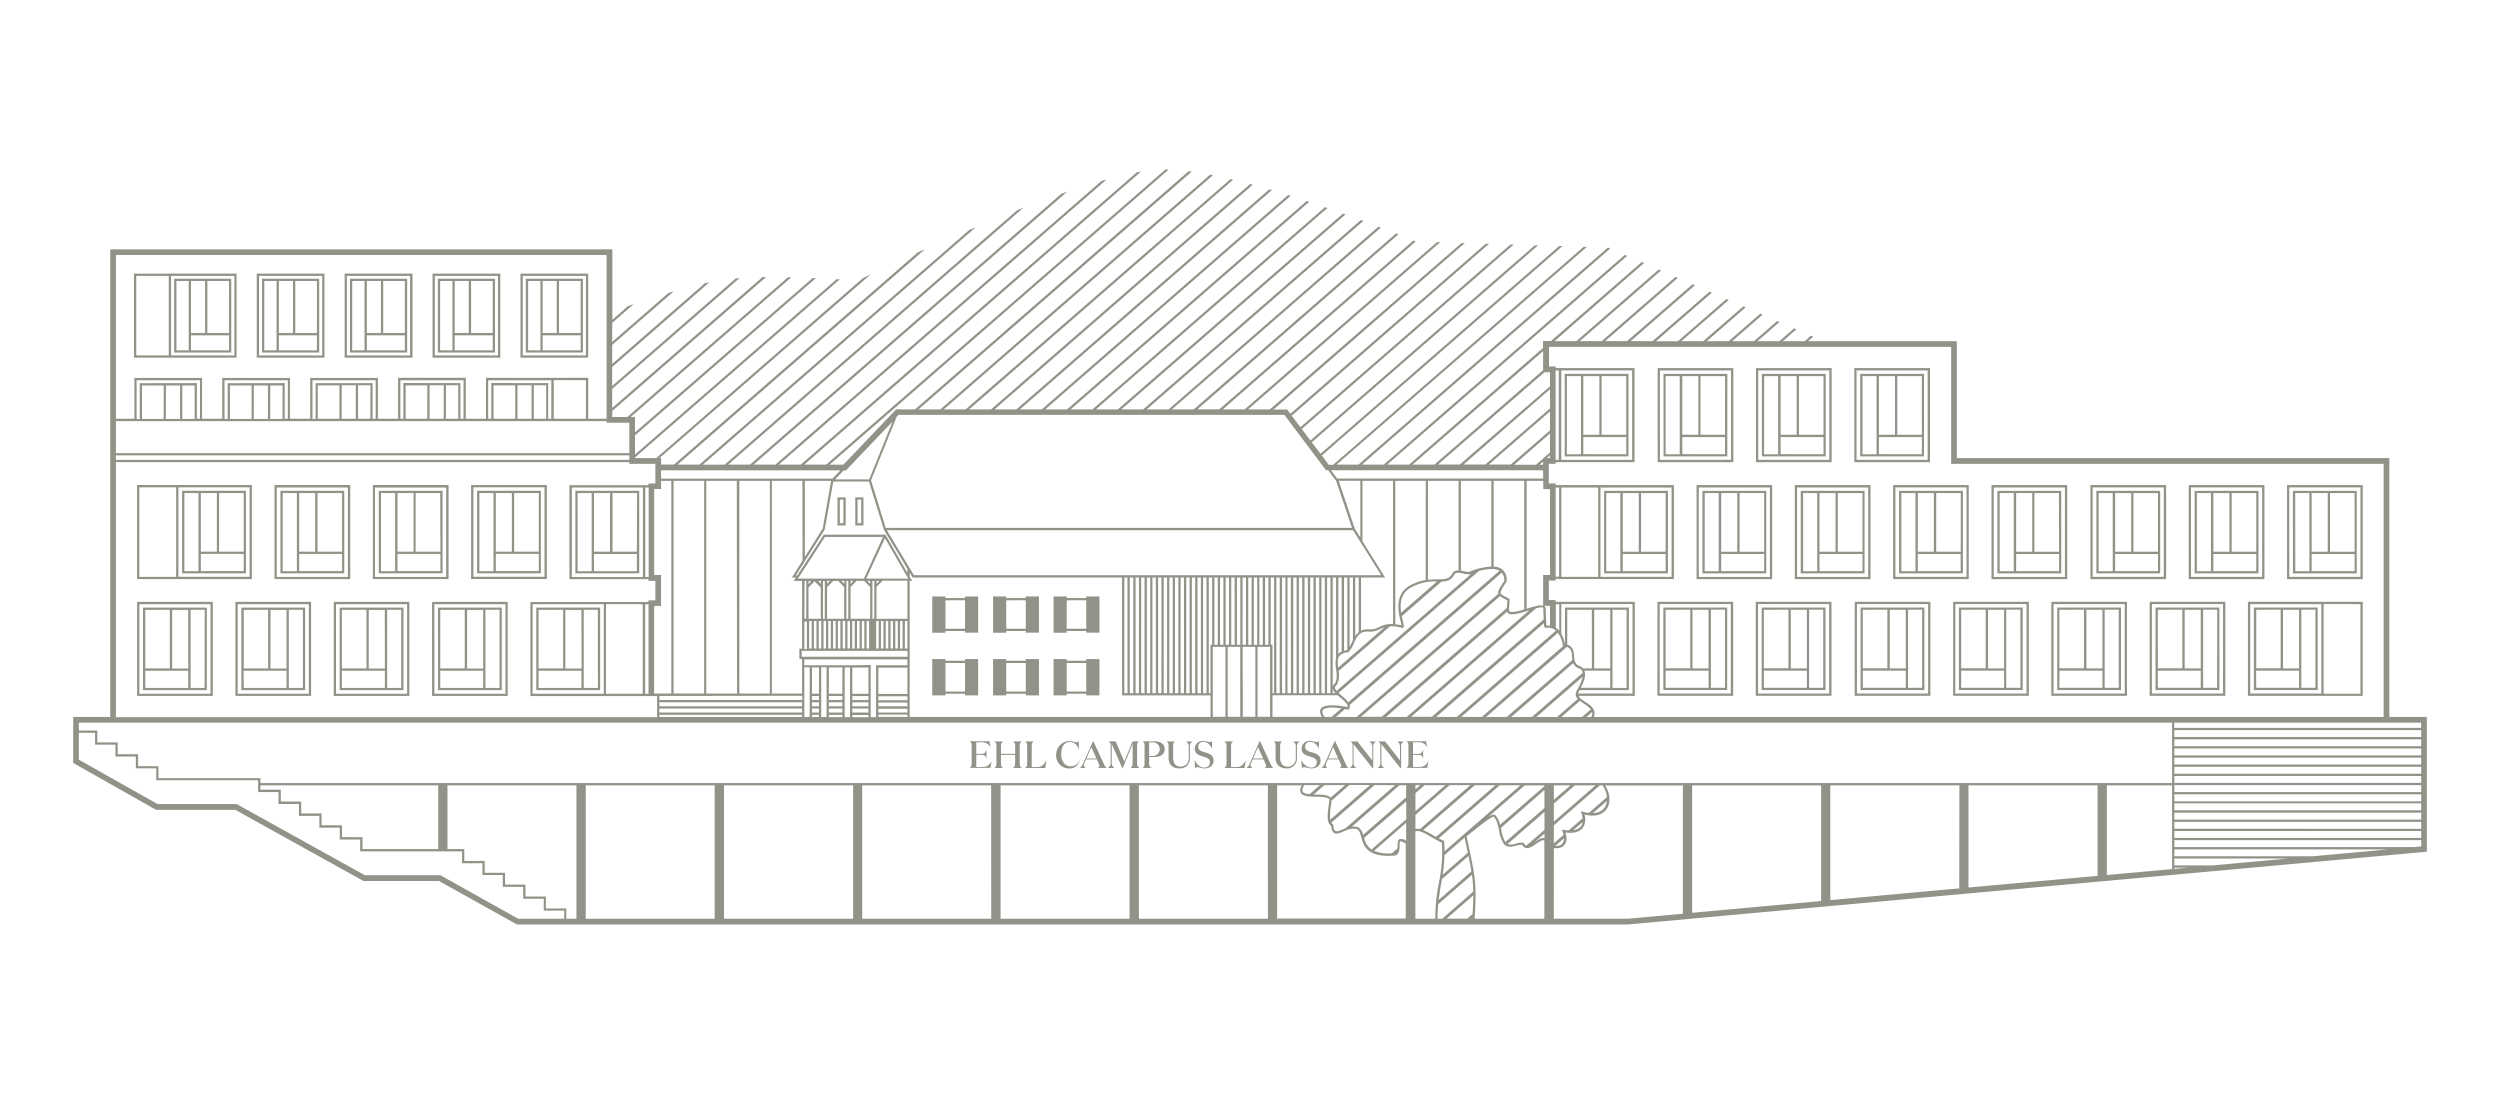
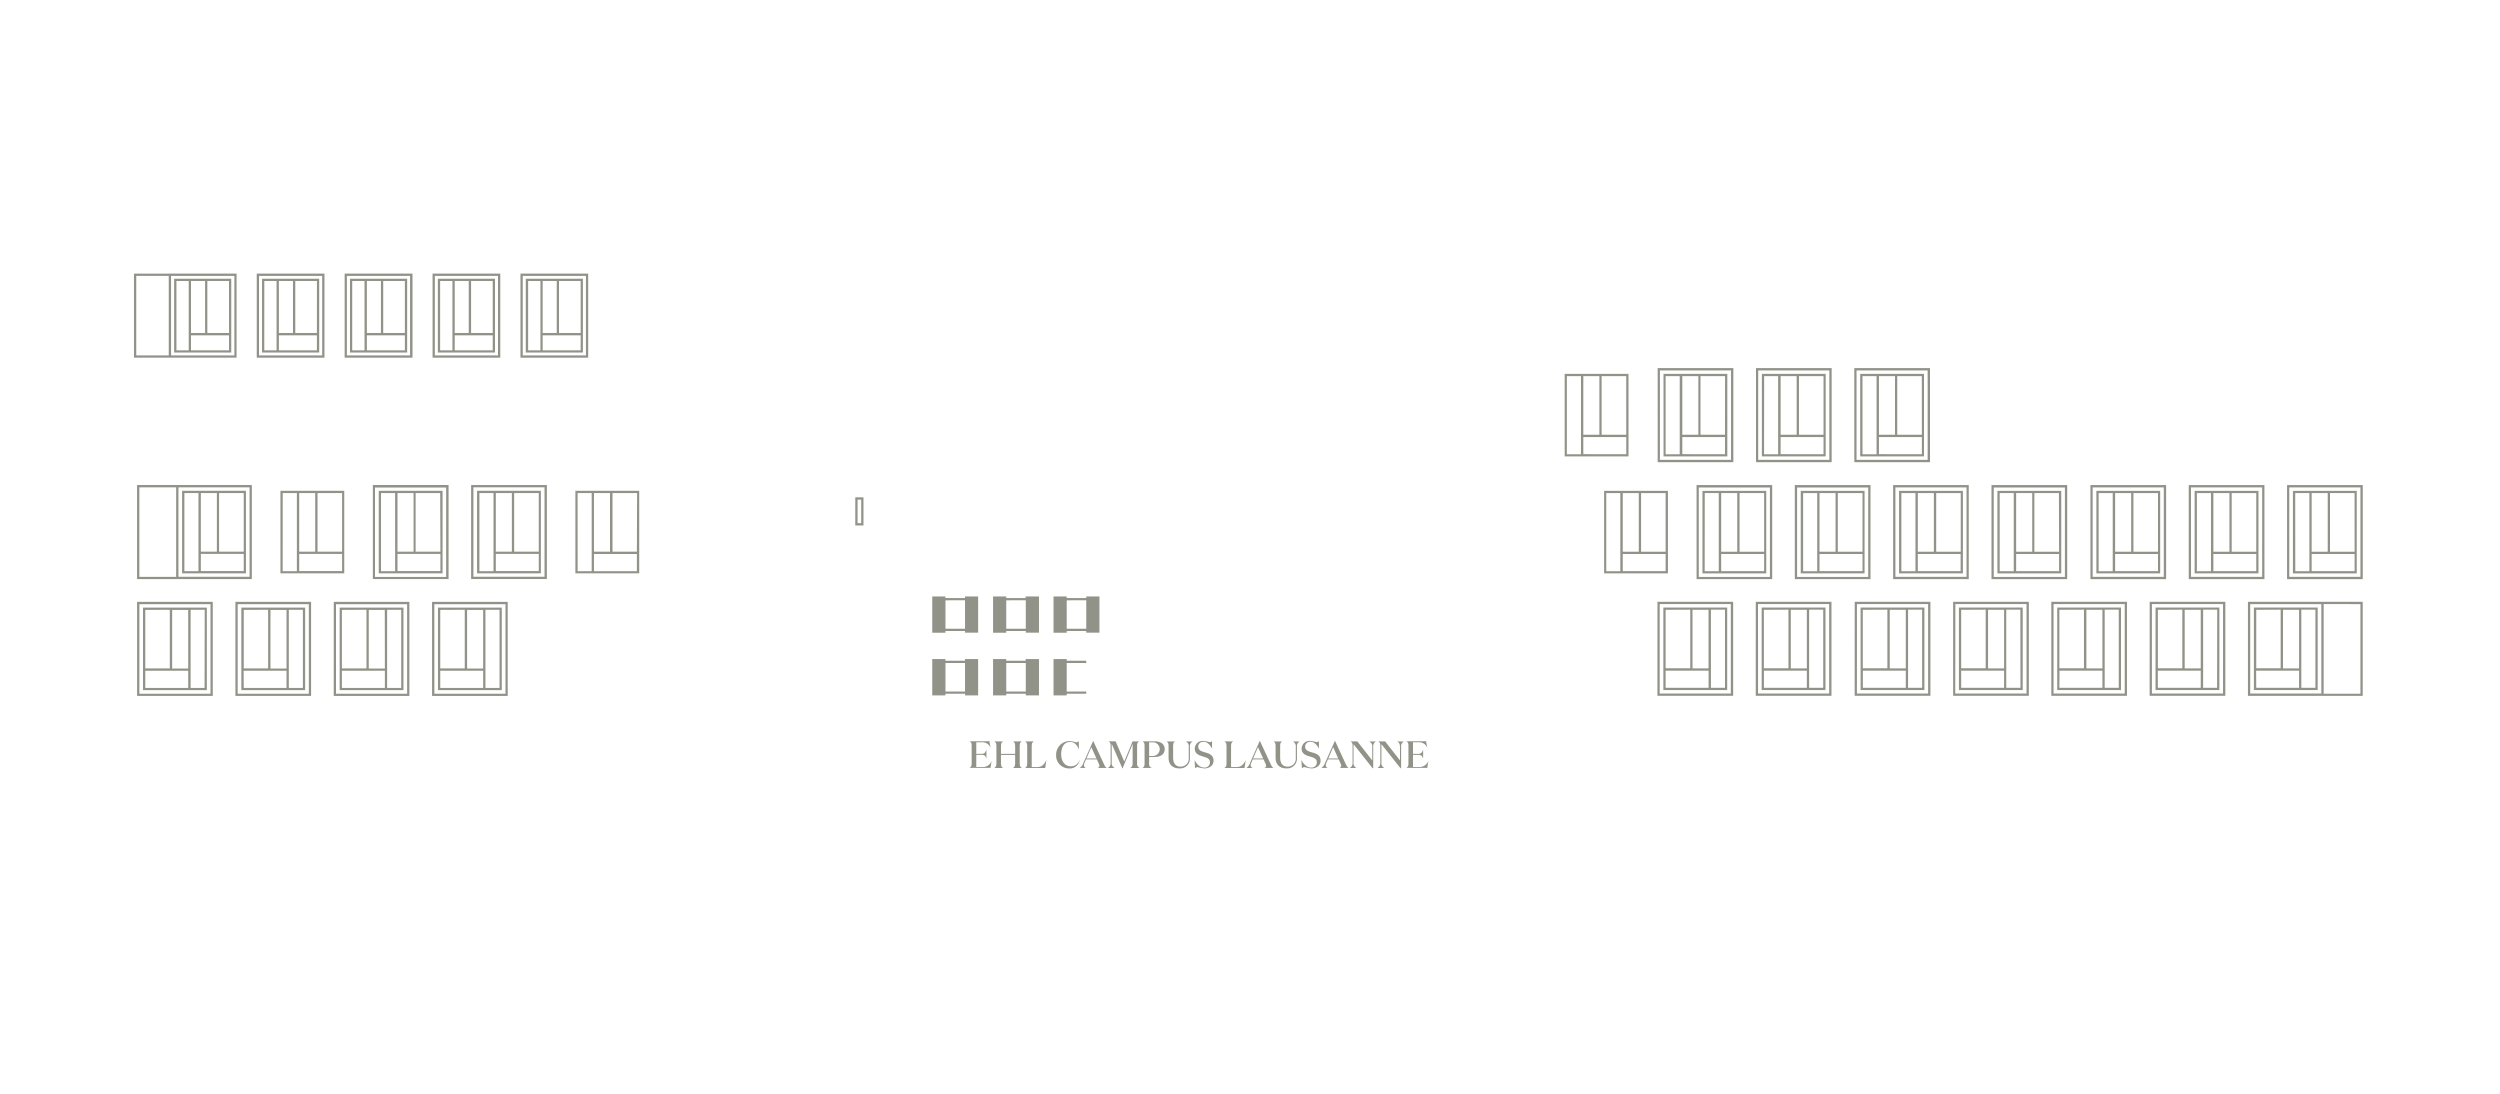
<svg xmlns="http://www.w3.org/2000/svg" width="800" height="350" viewBox="0 0 800 350">
  <defs>
    <style>.a{fill:#919388;}</style>
  </defs>
  <title>picto-ehl-campus-lausanne</title>
  <path class="a" d="M273.69,168.15h2.62v-9h-2.62Zm.73-8.27h1.17v7.54h-1.17Z" />
  <path class="a" d="M302.55,201.93h6.26v.53H313v-11.6h-4.21v.53h-6.26v-.53h-4.21v11.62h4.21Zm6.26-9.85v9.11h-6.26V192.1Z" />
  <path class="a" d="M322,201.93h6.25v.53h4.22v-11.6H328.2v.53H322v-.53h-4.22v11.62H322Zm6.25-9.85v9.11H322V192.1Z" />
  <path class="a" d="M341.35,201.93h6.25v.53h4.22v-11.6H347.6v.53h-6.25v-.53h-4.22v11.62h4.22Zm6.25-9.85v9.11h-6.25V192.1Z" />
  <path class="a" d="M302.55,222h6.26v.53H313V210.91h-4.21v.52h-6.26v-.53h-4.21v11.63h4.21Zm6.26-9.85v9.13h-6.26v-9.12Z" />
  <path class="a" d="M322,222h6.25v.53h4.22V210.91H328.2v.52H322v-.53h-4.22v11.63H322Zm6.25-9.85v9.13H322v-9.12Z" />
-   <path class="a" d="M341.35,222h6.25v.53h4.22V210.91H347.6v.52h-6.25v-.53h-4.22v11.63h4.22Zm6.25-9.85v9.13h-6.25v-9.12Z" />
-   <path class="a" d="M268,168.15h2.62v-9H268Zm.73-8.27h1.16v7.54h-1.16Z" />
+   <path class="a" d="M341.35,222h6.25v.53V210.91H347.6v.52h-6.25v-.53h-4.22v11.63h4.22Zm6.25-9.85v9.13h-6.25v-9.12Z" />
  <path class="a" d="M166.55,114.46h21.67V87.55H166.55Zm.73-26.17H187.5v25.44H167.28Z" />
  <path class="a" d="M168.25,112.82h18.28V89.19H168.25Zm5.4-6.26V89.91h4.51v16.65Zm0,5.54v-4.8h12.16v4.81Zm12.16-5.54h-6.93V89.91h6.93ZM169,89.91h3.94V112.1H169Z" />
  <path class="a" d="M138.42,114.46h21.67V87.55H138.42Zm.73-26.17h20.21v25.44H139.15Z" />
  <path class="a" d="M140.11,112.82H158.4V89.19H140.11Zm5.4-6.26V89.91H150v16.65Zm0,5.54v-4.8h12.16v4.81Zm12.16-5.54h-6.92V89.91h6.92ZM140.84,89.91h3.94V112.1h-3.94Z" />
  <path class="a" d="M110.29,114.46H132V87.55H110.29ZM111,88.29h20.22v25.44H111Z" />
  <path class="a" d="M112,112.82h18.29V89.19H112Zm5.4-6.26V89.91h4.5v16.65Zm0,5.54v-4.8h12.16v4.81Zm12.16-5.54h-6.93V89.91h6.93ZM112.71,89.91h3.94V112.1h-3.94Z" />
  <path class="a" d="M82.16,114.46h21.67V87.55H82.16Zm.73-26.17H103.1v25.44H82.89Z" />
  <path class="a" d="M83.85,112.82h18.29V89.19H83.85Zm5.39-6.26V89.91h4.51v16.65Zm0,5.54v-4.8h12.17v4.81Zm12.17-5.54H94.49V89.91h6.93ZM84.58,89.91H88.5V112.1H84.57Z" />
  <path class="a" d="M54,87.56H42.87v26.89H75.7V87.55H54Zm0,26.17H43.6V88.28H54Zm.74,0V88.29H75v25.44Z" />
  <path class="a" d="M55.72,112.82H74V89.19H55.72Zm5.4-6.26V89.91h4.51v16.65Zm0,5.54v-4.8H73.29v4.81Zm12.17-5.54H66.35V89.91h6.93ZM56.46,89.91h3.93V112.1H56.46Z" />
  <path class="a" d="M184.12,157.05v26.42h20.43V157.05Zm19.68,19.48H196V157.78h7.87Zm-13.73-18.75h5.13v18.75h-5.13Zm-5.24,0h4.51v25h-4.49Zm5.24,25v-5.49H203.8v5.49Z" />
  <path class="a" d="M150.76,185.29H175V155.21H150.76Zm.73-29.35h22.76v28.62H151.49Z" />
  <path class="a" d="M152.66,183.47h20.42V157.05H152.66Zm6-6.94V157.78h5.14v18.75Zm0,6.21v-5.49h13.75v5.49Zm13.75-6.21h-7.88V157.78h7.88Zm-19-18.75h4.51v25h-4.51Z" />
  <path class="a" d="M119.64,185.31h23.9v-30.1H119.31v30.08h.35ZM120,156h22.77v28.62H120Z" />
  <path class="a" d="M121.2,183.47h20.42V157.05H121.2Zm6-6.94V157.78h5.14v18.75Zm0,6.21v-5.49h13.73v5.49Zm13.73-6.21H133V157.78h7.86Zm-19-18.75h4.51v25h-4.51Z" />
-   <path class="a" d="M88.18,185.31h23.89v-30.1H87.84v30.08h.34ZM88.56,156h22.77v28.62H88.56Z" />
  <path class="a" d="M89.74,183.47h20.42V157.05H89.74Zm6-6.94V157.78h5.13v18.75Zm0,6.21v-5.49h13.73v5.49Zm13.73-6.21h-7.86V157.78h7.86Zm-19-18.75H95v25H90.46Z" />
  <path class="a" d="M58.27,183.47H78.7V157.05H58.27Zm6-6.94V157.78h5.13v18.75Zm0,6.21v-5.49H78v5.49ZM78,176.53H70.1V157.78H78ZM59,157.78h4.51v25H59Z" />
  <path class="a" d="M57.1,185.31H80.59v-30.1H43.86v30.1Zm0-29.36H79.86v28.62H57.1Zm-12.51,0H56.37V184.6H44.59Z" />
  <path class="a" d="M637.61,185.33H661.5V155.22H637.28v30.1h.33ZM638,156h22.77v28.62H638Z" />
  <path class="a" d="M639.17,183.48H659.6V157.07H639.17Zm6-6.93V157.79h5.14v18.76Zm0,6.21v-5.48h13.73v5.48Zm13.73-6.21H651V157.79h7.86Zm-19-18.76h4.5v25h-4.5Z" />
  <path class="a" d="M605.8,185.32H630v-30.1H605.8Zm.73-29.35h22.76v28.62H606.53Z" />
  <path class="a" d="M607.7,183.48h20.43V157.07H607.7Zm6-6.93V157.79h5.14v18.76Zm0,6.21v-5.48H627.4v5.48Zm13.74-6.21h-7.86V157.79h7.86Zm-19-18.76h4.51v25h-4.51Z" />
  <path class="a" d="M598.2,185.33h.36V155.22H574.34v30.1H598.2ZM575.07,156h22.76v28.62H575.07Z" />
  <path class="a" d="M576.24,183.48h20.42V157.07H576.24Zm6-6.93V157.79h5.14v18.76Zm0,6.21v-5.48H596v5.48ZM596,176.55H588.1V157.79H596Zm-19-18.76h4.51v25H577Z" />
  <path class="a" d="M566.74,185.33h.36V155.22H542.9v30.1h23.84ZM543.61,156h22.76v28.62H543.61Z" />
  <path class="a" d="M544.78,183.48H565.2V157.07H544.78Zm6-6.93V157.79h5.14v18.76Zm0,6.21v-5.48h13.74v5.48Zm13.74-6.21h-7.86V157.79h7.86Zm-19-18.76H550v25h-4.5Z" />
  <path class="a" d="M533.74,183.48V157.07H513.32v26.41Zm-14.46-6.93V157.79h5.13v18.76Zm0,6.21v-5.48H533v5.48ZM533,176.55h-7.86V157.79H533Zm-19-18.76h4.5v25h-4.5Z" />
  <path class="a" d="M732.19,185.33h23.89V155.22H731.86v30.1h.33Zm.38-29.36h22.77v28.62H732.57Z" />
  <path class="a" d="M733.73,183.48h20.43V157.07H733.73Zm6-6.93V157.79h5.14v18.76Zm0,6.21v-5.48h13.74v5.48Zm13.74-6.21H745.6V157.79h7.86Zm-19-18.76H739v25h-4.51Z" />
  <path class="a" d="M700.73,185.33h23.89V155.22H700.4v30.1h.33Zm.38-29.36h22.78v28.62H701.13Z" />
  <path class="a" d="M702.28,183.48h20.43V157.07H702.28Zm6-6.93V157.79h5.14v18.76Zm0,6.21v-5.48H722v5.48ZM722,176.55h-7.86V157.79H722Zm-19-18.76h4.51v25H703Z" />
  <path class="a" d="M669.27,185.33h23.89V155.22H668.94v30.1h.33Zm.38-29.36h22.76v28.62H669.65Z" />
  <path class="a" d="M670.84,183.48h20.42V157.07H670.84Zm6-6.93V157.79h5.14v18.76Zm0,6.21v-5.48h13.72v5.48Zm13.72-6.21h-7.86V157.79h7.86Zm-19-18.76h4.51v25h-4.51Z" />
  <path class="a" d="M593.7,147.9h23.9V117.79H593.38v30.1h.32Zm.39-29.36h22.76v28.61H594.09Z" />
  <path class="a" d="M595.26,146.05h20.42V119.64H595.26Zm6-6.93V120.37h5.14v18.75Zm0,6.21v-5.46H615v5.48ZM615,139.12h-7.88V120.37h7.86Zm-19-18.75h4.5v25H596Z" />
  <path class="a" d="M562.24,147.9h23.89V117.79H561.92v30.1h.32Zm.39-29.36h22.76v28.61H562.63Z" />
  <path class="a" d="M563.8,146.05h20.42V119.64H563.8Zm6-6.93V120.37h5.13v18.75Zm0,6.21v-5.46h13.73v5.48Zm13.73-6.21h-7.86V120.37h7.86Zm-19-18.75H569v25h-4.5Z" />
  <path class="a" d="M530.78,147.9h23.89V117.79H530.46v30.1h.32Zm.39-29.36h22.76v28.61H531.17Z" />
  <path class="a" d="M532.34,146.05h20.4V119.64H532.32Zm6-6.93V120.37h5.13v18.75Zm0,6.21v-5.46H552v5.48ZM552,139.12h-7.84V120.37h7.86Zm-19-18.75h4.51v25h-4.51Z" />
  <path class="a" d="M521.12,146.05V119.64H500.7v26.41Zm-14.46-6.93V120.37h5.14v18.75Zm0,6.21v-5.46H520.4v5.48Zm13.74-6.21h-7.88V120.37h7.87Zm-19-18.75h4.51v25h-4.51Z" />
  <path class="a" d="M593.49,222.66h24.24V192.57H593.51Zm.73-29.35H617v28.63H594.22Z" />
  <path class="a" d="M595.39,220.83h20.42V194.41H595.39Zm.73-6.21h13.73v5.48H596.12Zm13.73-.73h-5.13V195.14h5.13Zm5.23,6.21h-4.5v-25h4.5Zm-11.12-25v18.75H596.1V195.14Z" />
  <path class="a" d="M625,222.66h24.23V192.57H625Zm.72-29.35h22.77v28.63H625.68Z" />
  <path class="a" d="M626.85,220.83h20.42V194.41H626.85Zm.73-6.21h13.73v5.48H627.58Zm13.73-.73h-5.13V195.14h5.13Zm5.24,6.21H642v-25h4.51Zm-11.13-25v18.75h-7.84V195.14Z" />
  <path class="a" d="M656.42,222.66h24.21V192.57H656.42Zm.72-29.35h22.77v28.63H657.14Z" />
  <path class="a" d="M658.31,220.83h20.42V194.41H658.31Zm.73-6.21h13.73v5.48H659Zm13.73-.73h-5.13V195.14h5.13ZM678,220.1H673.5v-25H678Zm-11.13-25v18.75H659V195.14Z" />
  <path class="a" d="M687.88,222.66h24.23V192.57H687.9Zm.73-29.35h22.76v28.63H688.61Z" />
  <path class="a" d="M689.77,220.83H710.2V194.41H689.78Zm.73-6.21h13.74v5.48H690.52Zm13.74-.73H699.1V195.14h5.14Zm5.23,6.21H705v-25h4.51Zm-11.13-25v18.75h-7.82V195.14Z" />
  <path class="a" d="M721.24,220.83h20.42V194.41H721.24Zm.72-6.21H735.7v5.48H722Zm13.74-.73h-5.14V195.14h5.14Zm5.23,6.21h-4.51v-25h4.51Zm-11.12-25v18.75H722V195.14Z" />
  <path class="a" d="M742.83,192.57H719.34v30.1h36.73v-30.1Zm-22.76.75h22.76v28.62H720.07Zm35.27,0V222H743.57V193.29Z" />
  <path class="a" d="M530.37,222.66h24.24V192.57H530.39Zm.73-29.35h22.76v28.63H531.1Z" />
  <path class="a" d="M532.27,220.83H552.7V194.41H532.27Zm.73-6.21h13.75v5.48H533Zm13.73-.73H541.6V195.14h5.13ZM552,220.1h-4.5v-25H552Zm-11.12-25v18.75H533V195.14Z" />
  <path class="a" d="M561.84,222.66h24.23V192.57H561.85Zm.72-29.35h22.77v28.63H562.58Z" />
  <path class="a" d="M563.73,220.83h20.42V194.41H563.73Zm.73-6.21h13.73v5.48H564.46Zm13.73-.73h-5.13V195.14h5.13Zm5.24,6.21h-4.51v-25h4.51Zm-11.13-25v18.75h-7.86V195.14Z" />
  <path class="a" d="M43.87,222.69H68.09v-30.1H43.87Zm.73-29.35H67.36V222H44.6Z" />
  <path class="a" d="M45.76,220.85H66.19V194.44H45.76Zm.73-6.21H60.23v5.49H46.49Zm13.74-.72H55.09V195.17h5.14Zm5.23,6.21H61v-25h4.51Zm-11.12-25v18.75H46.49V195.17Z" />
  <path class="a" d="M75.33,222.69H99.55v-30.1H75.33Zm.73-29.35H98.82V222H76.06Z" />
  <path class="a" d="M77.23,220.85H97.65V194.44H77.23Zm.73-6.21H91.69v5.49H78Zm13.73-.72H86.55V195.17h5.14Zm5.23,6.21h-4.5v-25h4.5Zm-11.12-25v18.75H78V195.17Z" />
  <path class="a" d="M106.79,222.69H131v-30.1H106.81Zm.73-29.35h22.76V222H107.52Z" />
  <path class="a" d="M108.69,220.85h20.42V194.44H108.69Zm.72-6.21h13.75v5.49H109.41Zm13.75-.72H118V195.17h5.13Zm5.23,6.21h-4.51v-25h4.51Zm-11.12-25v18.75h-7.86V195.17Z" />
  <path class="a" d="M138.26,222.69h24.21v-30.1H138.26Zm.72-29.35h22.77V222H139Z" />
  <path class="a" d="M140.15,220.85h20.42V194.44H140.15Zm.73-6.21h13.73v5.49H140.88Zm13.73-.72h-5.14V195.17h5.14Zm5.24,6.21h-4.51v-25h4.51Zm-11.13-25v18.75h-7.84V195.17Z" />
-   <path class="a" d="M192.05,220.85V194.44H171.61v26.41Zm-19.68-6.21h13.69v5.49H172.32Zm13.73-.72h-5.18V195.17h5.14Zm5.23,6.21H186.8v-25h4.51Zm-11.12-25v18.75h-7.87V195.17Z" />
  <path class="a" d="M317.34,243.45h0a3,3,0,0,1-2.85,2h-2.08v-3.89h1.54c1,0,1.32.1,1.71,1.22h0v-2.91h0c-.4,1.14-.73,1.37-1.71,1.37h-1.54v-3.71h1.84a2.81,2.81,0,0,1,2.75,1.78h0l-.43-2.2a1.39,1.39,0,0,1-.67.1h-5.67v0c.58.28.7.71.7,1.52v5.47c0,.81-.12,1.24-.7,1.52v0h6.72Z" />
  <path class="a" d="M321,245.75c-.57-.28-.69-.71-.69-1.52v-2.66h4.53v2.66c0,.81-.13,1.24-.7,1.52v0H327v0c-.57-.28-.69-.71-.69-1.52v-5.47c0-.81.12-1.24.69-1.52v0h-2.85v0c.57.28.7.71.7,1.52v2.47h-4.53v-2.47c0-.81.12-1.24.69-1.52v0h-2.85v0c.57.28.69.71.69,1.52v5.47c0,.81-.12,1.24-.69,1.52v0H321Z" />
  <path class="a" d="M334.83,243.28h0c-.72,1.38-1.43,2.18-2.88,2.18h-1.8v-6.7c0-.81.12-1.24.7-1.52v0H328v0c.57.28.7.71.7,1.52v5.47c0,.81-.13,1.24-.7,1.52v0h6.46Z" />
  <path class="a" d="M342.09,245.9a3.2,3.2,0,0,0,3.39-2.57l-.06,0a2.8,2.8,0,0,1-2.84,1.87c-1.65,0-3-1.4-3-3.79s1-4,2.87-4c1.3,0,2.3,1,2.83,2.47h0l-.09-2.75a1.06,1.06,0,0,1-.8.43,10.27,10.27,0,0,0-2-.43,4.36,4.36,0,0,0-4.43,4.29v.15A4.11,4.11,0,0,0,342.09,245.9Z" />
  <path class="a" d="M347.48,245.75a1,1,0,0,1-.62-.86,2,2,0,0,1,.2-.79l.46-1.09H351l.6,1.35a1.65,1.65,0,0,1,.2.72c0,.29-.2.5-.55.66v0h2.95v0c-.46-.26-.62-.56-1-1.35l-3.38-7.31h0l-3.15,7.08a3.13,3.13,0,0,1-1.14,1.58v0h2Zm1.74-6.65,1.64,3.6h-3.19Z" />
  <path class="a" d="M356.69,245.75a1.7,1.7,0,0,1-.94-1.79v-5.91l3.42,7.86h.05l3.22-7.86v6.16c0,.81-.2,1.26-.78,1.54v0h3v0a1.46,1.46,0,0,1-.79-1.54v-5.45c0-.81.12-1.24.69-1.52v0h-2.14l-2.66,6.45L357,237.22h-2.29v0c.57.28.69.71.69,1.52V244a1.71,1.71,0,0,1-.91,1.75v0h2.21Z" />
  <path class="a" d="M368.72,245.75a1.25,1.25,0,0,1-1-1.44v-2.08h1.75c1.9,0,3.23-.86,3.23-2.51s-1.33-2.5-3.25-2.5h-3.89v0c.57.28.7.71.7,1.52v5.47c0,.81-.13,1.24-.7,1.52v0h3.15Zm-1-8.21h1.35a2.19,2.19,0,0,1,0,4.37h-1.35Z" />
  <path class="a" d="M373.94,238.76v3.7c0,2.26,1.33,3.43,3.54,3.43a3.13,3.13,0,0,0,3.29-3.43V239a1.69,1.69,0,0,1,.9-1.74v0h-2.21v0a1.7,1.7,0,0,1,.94,1.78v3.4a2.57,2.57,0,0,1-2.64,2.88c-1.61,0-2.36-1.09-2.36-2.93v-3.62c0-.8.11-1.23.69-1.51v0h-2.85v0C373.82,237.52,373.94,238,373.94,238.76Z" />
  <path class="a" d="M383.19,245.47a16,16,0,0,0,2.14.43c1.56,0,3-.8,3-2.5,0-1.93-1.58-2.31-2.95-2.71-1-.3-1.94-.65-1.94-1.71a1.54,1.54,0,0,1,1.47-1.61h.18c1.28,0,2.14,1,2.76,2.21h0l0-2.48a1,1,0,0,1-.72.4,13.07,13.07,0,0,0-2-.4,2.53,2.53,0,0,0-2.8,2.43c0,1.69,1.29,2.14,2.53,2.52s2.33.66,2.33,1.86a1.68,1.68,0,0,1-1.85,1.71c-1.22,0-2.36-.92-3.08-2.47h0l.16,2.74A1.13,1.13,0,0,1,383.19,245.47Z" />
  <path class="a" d="M398.62,243.28h0c-.72,1.38-1.43,2.18-2.88,2.18h-1.8v-6.7c0-.81.13-1.24.7-1.52v0h-2.86v0c.57.28.7.71.7,1.52v5.47c0,.81-.13,1.24-.7,1.52v0h6.46Z" />
  <path class="a" d="M400.82,245.75a1,1,0,0,1-.61-.86,2,2,0,0,1,.2-.79l.46-1.09h3.48l.61,1.35a1.8,1.8,0,0,1,.2.72c0,.29-.2.5-.55.66v0h2.94v0c-.46-.26-.62-.56-1-1.35l-3.38-7.31h-.05L400,244.17a3.08,3.08,0,0,1-1.14,1.58v0h2Zm1.74-6.65,1.64,3.6H401Z" />
  <path class="a" d="M408.19,238.76v3.7c0,2.26,1.33,3.43,3.54,3.43a3.13,3.13,0,0,0,3.29-3.43V239a1.7,1.7,0,0,1,.89-1.74v0h-2.2v0a1.7,1.7,0,0,1,.94,1.78v3.4a2.57,2.57,0,0,1-2.64,2.88c-1.61,0-2.36-1.09-2.36-2.93v-3.62c0-.8.12-1.23.69-1.51v0h-2.85v0C408.07,237.52,408.19,238,408.19,238.76Z" />
  <path class="a" d="M417.44,245.47a16.38,16.38,0,0,0,2.14.43c1.56,0,3-.8,3-2.5,0-1.93-1.59-2.31-3-2.71-1-.3-1.94-.65-1.94-1.71a1.54,1.54,0,0,1,1.47-1.61h.18c1.31,0,2.14,1,2.76,2.21h0l0-2.48a1,1,0,0,1-.73.4,13.07,13.07,0,0,0-2-.4,2.53,2.53,0,0,0-2.8,2.43c0,1.69,1.29,2.14,2.53,2.52s2.33.66,2.33,1.86a1.67,1.67,0,0,1-1.85,1.71c-1.22,0-2.36-.92-3.08-2.47h0l.16,2.74A1.09,1.09,0,0,1,417.44,245.47Z" />
  <path class="a" d="M424.86,245.75a.93.93,0,0,1-.61-.86,2,2,0,0,1,.2-.79l.46-1.09h3.48l.61,1.35a1.79,1.79,0,0,1,.19.72c0,.29-.19.5-.55.66v0h2.95v0c-.46-.26-.63-.56-1-1.35l-3.38-7.31h-.05L424,244.16a3.13,3.13,0,0,1-1.15,1.58v0h2Zm1.75-6.65,1.62,3.61h-3.18Z" />
  <path class="a" d="M434.07,245.75a1.71,1.71,0,0,1-.94-1.79v-5.82l6.12,7.71h.18V239a1.71,1.71,0,0,1,.91-1.74v0h-2.22v0a1.68,1.68,0,0,1,1,1.78v4.29l-4.78-6.09h-2.22v0c.58.28.7.71.7,1.52V244a1.72,1.72,0,0,1-.91,1.75v0h2.2Z" />
  <path class="a" d="M443,245.75a1.71,1.71,0,0,1-.94-1.79v-5.82l6.12,7.71h.18V239a1.71,1.71,0,0,1,.91-1.74v0h-2.22v0c.64.26.95.83.95,1.78v4.29l-4.77-6.09H441v0c.57.28.7.71.7,1.52V244a1.73,1.73,0,0,1-.92,1.75v0H443Z" />
  <path class="a" d="M457.08,243.45h0a3,3,0,0,1-2.85,2h-2.07v-3.89h1.53c1,0,1.32.1,1.71,1.22h0v-2.91h0c-.42,1.14-.73,1.37-1.71,1.37h-1.53v-3.71H454a2.8,2.8,0,0,1,2.74,1.78h0l-.43-2.2a1.39,1.39,0,0,1-.67.1H450v0c.58.28.7.71.7,1.52v5.47c0,.81-.12,1.24-.7,1.52v0h6.73Z" />
-   <path class="a" d="M764.58,229.42V146.59H626.18V109.18h-47.6l1.65-1.44-.74-.32-2,1.76h-7l4.35-3.79-.73-.32-4.73,4.11h-7l7.06-6.14-.74-.32-7.42,6.46h-7l9.76-8.49-.73-.32-10.14,8.81h-7l12.46-10.84-.73-.33L545,109.18h-7L553.18,96l-.74-.31-15.53,13.51h-7l17.88-15.54-.74-.33L528.8,109.17h-7l20.58-17.9-.74-.32-21,18.22h-7l23.28-20.25-.74-.32-23.65,20.56h-7l26-22.6-.74-.32-26.35,22.92h-7l28.67-25-.74-.32-29.05,25.28h-2.57v2.23L450.9,148.68h-7l76.79-66.8-.74-.32-77.16,67.12h-7l79.49-69.16-.73-.32-79.86,69.48h-7L507.82,79l-1.07,0-80.14,69.73h-1.43L423,145.74l77-67-1.06,0-76.39,66.47-2.77-3.69,72.41-63-1.07,0-71.78,62.44-2.77-3.68,67.8-59-1.07,0-67.18,58.43-2.77-3.69L476.52,78l-1.07,0-62.54,54.42-1-1.37h-4.41l61.24-53.26-1.07,0L406.38,131h-7l61.51-53.51-1.07,0L398.28,131h-7l61.79-53.76h-.18l-.62-.26-62.1,54h-7l64.34-56-.76-.3L382,131h-7l66.85-58.16-.77-.29L373.94,131h-7l69.32-60.3-.78-.29L365.82,131h-7l71.73-62.39-.79-.28L357.7,131h-7l74.08-64.43-.79-.27L349.59,131h-7l76.35-66.42-.8-.26L341.48,131h-7L413,62.65l-.81-.25L333.37,131h-7L407,60.83l-.83-.25L325.25,131h-7l82.64-71.89-.85-.22L317.14,131h-7l84.47-73.49-.85-.2L309,131h-7l86.13-74.92-.91-.18L300.92,131h-7l87.44-76.07-1-.14L292.8,131h-6.05l-16.88,17.7h-4.41L374,54.25c-.36,0-.72,0-1.07,0L264.36,148.68h-7L365.11,54.92l-1.37.24L256.23,148.68h-7L354.14,57.41l-1.64.47-104.38,90.8h-7L341.49,61.36l-1.84.64L240,148.68h-7l94.47-82.19-2,.78L231.9,148.69h-7l87.39-76-2.14.91L223.8,148.68h-7L296,79.75l-2.3,1-78,67.89h-4.14v-2.09h-.48l67.55-58.76L276.13,89,210,146.59H203.2v-.21l65.55-57-1-.06L203.2,145.44v-6.12L261.08,89l-1.06,0L203.2,138.36v-4.92h-1.38l51.41-44.71h-1.09l-51.42,44.71H195.9v-1.92l49.23-42.85-1.13,0-48.1,41.88v-6.1l40.72-35.43-1.2.09L195.9,123.52v-6.09L227,90.34l-1.47.31L195.9,116.46v-6.1l19.68-17.1-1.67.49-18,15.65v-6.09l6.89-6-1.84.63-5,4.41V79.78H35.28V229.42H23.42v14.73l26.52,15H75.3l41,22.76h24.18l24.71,13.8.21.11H521l254.75-23.19.83-.08V229.42ZM168.15,286.87v-3.79h-6.52v-3.79H155.1v-3.8h-6.53V271.7h-5.38V251.3h41.27V294h-3.25v-3.3h-6.53v-3.8Zm-58.71-19v-3.78h-6.53v-3.79H96.38v-3.8H89.86v-3.81H83.33V251.3h56.91v20.4H116v-3.79ZM44.2,245.15v-3.8H37.67v-3.78H31.14v-3.8H25.23v-2.51H695.06v19.32H83.33V249H50.72v-3.8ZM157.94,134V123.32h6.93V134Zm7.65-10.72h4.51V134h-4.51Zm5.24,0h3.94V134h-3.94Zm-13.62-.72V134h-1V121.69h20.21V134h-1V122.59Zm20-.92H187.5V134H177.19Zm0-.73H155.52V134h-6.46v-13.1H127.39V134h-6.46V120.94H99.26V134H92.78V120.94H71.12V134H64.66V120.94H43V134H37.1V81.59h157V134h-5.87v-13.1ZM129.81,134V123.32h6.92V134Zm7.65-10.72H142V134h-4.53Zm5.24,0h3.94V134H142.7Zm-13.63-.72V134h-.95V121.69h20.21V134h-1V122.59ZM101.69,134V123.33h6.92V134Zm7.66-10.71h4.5V134h-4.52Zm5.23,0h3.94V134h-3.94ZM101,122.61v11.44h-1V121.69h20.22V134h-1V122.59ZM73.58,134.05V123.34h6.93v10.71Zm7.66-10.71h4.5v10.71H81.2Zm5.24,0h3.93v10.71H86.48Zm-13.63-.72v11.44h-1V121.69H92.11V134h-1V122.59ZM49.73,134.06H45.45V123.35h6.93v10.71Zm3.38-10.71h4.51v10.71H53.07Zm5.23,0h3.94v10.71H58.34Zm-13.62-.73v11.45h-1V121.69H64V134H63V122.59Zm449.49-3.49H496v4.51l-28.86,25h-7ZM228.69,251.3V294H187.43V251.3Zm279.72,8.83a10.78,10.78,0,0,1-1.88-.37l-.67-.19.22.66a7.63,7.63,0,0,1,.34,1.63L502,265.72a13.68,13.68,0,0,1-1.57-.15l-.63-.1.23.59a7.21,7.21,0,0,1,.31,1.1l-3.12,2.72v-5.75l14.74-12.82h.86a8.29,8.29,0,0,1,1.41,3.78Zm5.75-3.79a4.59,4.59,0,0,1-.72,2.15,4.5,4.5,0,0,1-3.68,1.68Zm-7.77,6.76a2.87,2.87,0,0,1-.6,1.45,3.65,3.65,0,0,1-2.33,1.1Zm-7.16,7.39a3.18,3.18,0,0,1-1.53.17l2.75-2.39a2.2,2.2,0,0,1-1.22,2.22Zm-51.87-1.26a4.32,4.32,0,0,0-.13,1.29c0,.38,0,.73-.06,1l-1.78,1.55a13,13,0,0,1-5.72-.78l10.29-9v5.77h0a2.59,2.59,0,0,0-2-.55A.93.93,0,0,0,447.36,269.23Zm-10.86-1.09L450,256.42v5.76l-11.12,9.67a6.08,6.08,0,0,1-2.34-3.71Zm16.42-2.05h0c1-.62,3.09.6,5.14,1.77a30.33,30.33,0,0,0,3.33,1.77,47.73,47.73,0,0,1-1,13.16A61.83,61.83,0,0,0,459.28,294h-6.36Zm9.3,7.55,6.46-5.62c.3,1.51.59,2.87.85,4.08.06.28.12.53.17.8l-8.05,7a46.83,46.83,0,0,0,.57-6.26Zm-1.08,9.26c.1-.53.18-1.06.27-1.58l8.5-7.4c.39,1.9.71,3.48.95,4.94L460.36,288c.22-1.79.5-3.46.78-5.1Zm-.92,6.43,10.8-9.4a40.38,40.38,0,0,1,.43,5.39L461.5,294H460a45.26,45.26,0,0,1,.24-4.65Zm11,3.15-1.71,1.5h-6.63l8.56-7.45c0,1.67-.07,3.58-.22,5.94Zm-.08,1.29V294h-.23Zm-.91-21.8c-.28-1.29-.58-2.72-.91-4.35l.6-.48c2.14-1.74,7.05-5.77,8-5.77H478c.95.86,1.33,2.67,1.72,4.41a10.89,10.89,0,0,0,1.41,4.12c1,1.49,2.77,1.05,4.19.69a7.18,7.18,0,0,1,1.79-.27,1.8,1.8,0,0,0,1.09,1c1.07.33,2.31-.54,3.51-1.37.83-.56,1.76-1.21,2.21-1.08.07,0,.17.07.27.27l0,0V294H471.88c.69-10.87.21-13.19-1.64-22Zm24-3.67c-.05,0-.07-.1-.13-.11-.78-.22-1.71.43-2.8,1.19l-.43.28,3.35-2.91Zm-5.85,2.32a1.25,1.25,0,0,1-.69-.77l-.07-.17-.18,0a5.15,5.15,0,0,0-2.29.26,4.66,4.66,0,0,1-2.74.16l11.82-10.29v5.76Zm-6.67-1.16a11.09,11.09,0,0,1-1.29-3.83c0-.23-.1-.46-.15-.69l13.95-12.14v5.76Zm15.52-6.53v-5.78l6.73-5.85h6.62Zm0-7V251.3h5.34Zm-3-4.36L480,263.93a6.37,6.37,0,0,0-1.52-3.1c-.33-.32-1-.19-2.14.5l11.55-10h6.3Zm-32,20.85c0-1,0-2-.13-3.11v-.22l-.2-.08a16.13,16.13,0,0,1-1.52-.73l19.54-17h6.62Zm-2.72-4.61c-.37-.2-.73-.4-1.08-.61a27.24,27.24,0,0,0-3-1.58l16.49-14.35h6.62Zm-5.14-2.49a2.49,2.49,0,0,0-1.43,0v-4.56l10.94-9.52h6.63Zm-1.43-5.73v-5.77l2.93-2.55h6.6Zm0-7v-1.34h1.54Zm-3,2.57-13.75,12a3.85,3.85,0,0,0-1.52-2.41,4.31,4.31,0,0,0-2.11-.19l15.26-13.28H450Zm-19.34,9.86c-.33.12-.65.26-.95.39-1,.43-1.82.78-2.29.51s-.6-.85-.71-1.92v-.2l-.17-.09a1.17,1.17,0,0,1-.45-.46l13.79-12h6.62Zm-4.92-2.7a16.48,16.48,0,0,1,.23-4.62c.07-.53.13-1,.18-1.49l5.7-5h6.63Zm.13-7.07c-.89-.9-2.72-1-4.71-1h-.74l3.43-3h6.62Zm-6.74-1.12c-1-.09-1.83-.27-2.14-.73a1.48,1.48,0,0,1,.05-1.36,3.76,3.76,0,0,1,.36-.79h5.05Zm-2.74-.33c.72,1.08,2.68,1.12,4.76,1.16,1.74,0,3.69.07,4.32.83-.05.57-.13,1.18-.22,1.81-.36,2.65-.76,5.64.76,6.65.15,1.24.49,2,1,2.3.79.46,1.78,0,2.94-.47,1.36-.59,2.91-1.25,4.42-.72.72.43,1,1.43,1.31,2.57.76,2.74,1.77,6.52,10.61,5.87,1.61-.25,1.64-2.08,1.65-3.29a3.8,3.8,0,0,1,.09-1.06c.05-.16.12-.18.15-.19.34-.12,1.13.34,1.71.68l0,0v24H408.68V251.3h7.9a3.77,3.77,0,0,0-.28.57,2.09,2.09,0,0,0,.05,2ZM405.73,294H364.45V251.3h41.27Zm-44.27,0H320.18V251.3h41.27Zm-44.27,0H275.91V251.3h41.26ZM273,294H231.69V251.3H273Zm224.25-22.67a4,4,0,0,0,2.32-.15c.62-.27,2.46-1.4,1.37-4.77,2.57.31,4.43-.16,5.45-1.36a4.75,4.75,0,0,0,.62-4.39c4.27,1.07,6.27-.6,7.07-1.71,1.42-2,1.2-5-.43-7.61h24.87v41.06L520.91,294h-23.7Zm44.24-20h41.27v37l-41.27,3.76ZM193.21,222H170.44V193.34h22.77Zm12.46-28.61V222H193.93V193.32h10.6v0Zm.78,0h1.07V222h-1.07ZM183,156h22.74v28.63H183Zm23.49,0h1.08v28.61h-1.08Zm64.2-5.46,14.92-15.63-7.47,18.5h-10.9l2.73-2.87Zm225-33.23V111H624.37v37.44H762.76v81H510a3,3,0,0,0,.25-1.63c-.27-1.43-1.66-2.35-3-3.24a6.13,6.13,0,0,1-2.17-1.9h18.06V192.57H498.92v0h-1.1v-.55h-2.2v-6.24h2.2v-.55h1.1v.07h36.73V155.22H497.82v-.54h-2.21v-6.27h2.21v-.53h25.23V117.79H498.82v0h-1v-.55ZM225.32,153.88v68.06h-9.77V153.88Zm40.64,0-2.7,15.27-5.71,9.07V153.88Zm-9.14,25.5-3.42,5.44h1.31l-.7,1.08h2.65v21.67h-.86v3.33h.86v2.61h0v8.42H247V153.88h9.77Zm35.24,5.42h67v37.73h28.31v6.89H291.1v-15.9h0v-3.35h0V198h0V185.9h.78l-.79-1.38v-1.33Zm153.72-30.92v45.8a8.65,8.65,0,0,0-4.41.95,5.84,5.84,0,0,1-3.52.74h-.32a4.53,4.53,0,0,0-2,.43v-17h7.7L436,173.2V153.88Zm76.51-6.73H499.61V118.53h22.68Zm-23.49,0h-1V118.54h1Zm36.11,37.44H512.15V156h22.76Zm-23.49,0H499.64V156h11.78Zm-12.51-.06h-1.1V156h1.1ZM388.09,207h4.05v22.38h-4.05Zm4.78,0h4v22.38h-4Zm4.77,0h4.07v22.38h-4Zm4.78,0h4v22.38h-4Zm4.77,15.49h20.89l.9.78c1.5,1.29,2.49,2.21,2.19,3-1.39-.29-6.73-1.29-8.29.3a1.66,1.66,0,0,0-.39,1.62,2.71,2.71,0,0,0,.51,1.21H407.2ZM426.47,220a2.75,2.75,0,0,0,.89,1.8h-.89Zm4.85-11.24h.13l.09-.09a9.06,9.06,0,0,0,1.71-2.85c.85-1.91,1.71-3.72,4.22-3.72h.27a6.72,6.72,0,0,0,3.89-.8,12.37,12.37,0,0,1,1.42-.57l-14.82,12.9c-.18-1.51-.3-2.91.43-3.79a3.69,3.69,0,0,1,2.67-1.07ZM427.86,219a7.06,7.06,0,0,0,.5-4.28l16.44-14.31a10.76,10.76,0,0,1,3.78.5.52.52,0,0,0,.49-.12c.29-.3.15-.86-.14-2-.12-.48-.24-1-.36-1.62l12.71-11.06c1.85-.08,3.32-.46,4.23-2.46.67-.57,1.61-.36,2.69-.13a10.37,10.37,0,0,0,2,.28l.15,0,.5-.21L427.7,221.1a1.86,1.86,0,0,1-.51-1.06,1.2,1.2,0,0,1,.57-.86Zm23.53-30.92a15.42,15.42,0,0,1,8.46-2l-11.48,10c-.4-2.77-.25-6.12,3-8Zm28.48-5.46-48.4,42.11a12.74,12.74,0,0,0-2-2q-.6-.51-1.14-1l44.88-39c2.39-.7,5.1-1,6.7-.07ZM489,195.41l.43-.14-39.27,34.15h-6.62L482.3,195.7a1,1,0,0,0,.71.77C484.31,196.86,486.68,196.13,489,195.41ZM501.4,207c1.46.57,1.55,1.67,1.63,3,0,.41.07.81.13,1.22l-21,18.22h-6.62Zm-17.81,22.44,19.81-17.23a3.16,3.16,0,0,0,2.14,1.76,1.82,1.82,0,0,1,.93,1.32l-16.26,14.14ZM507,214.61h8.26v5.48h-9.41c.84-1.61,1.81-3.85,1.15-5.47Zm9-19.48h4.51v25H516Zm-.72,18.75h-5.14V195.14h5.14Zm-5.88,0h-2.83a2.7,2.7,0,0,0-.72-.59c-1.95-.61-2-1.87-2.14-3.33s-.2-3-2.19-3.68V195.14h7.86Zm-35.2,15.54h-6.62l30.94-26.91a8.13,8.13,0,0,1,1.55,3.89l0,.27.22,0Zm-8,0h-6.63l34.46-30c.05,1.18.15,1.48.86,1.48h0a3.75,3.75,0,0,1,3,.92ZM496,193.86v6.36a4.58,4.58,0,0,0-1.17,0h0c0-.21-.05-.72-.07-1.4s-.06-2-.15-3.72a1.15,1.15,0,0,0-.33-1.11,1.45,1.45,0,0,0-.29-.11ZM493.85,195c.07,1.41.11,2.45.13,3.23l-35.8,31.15h-6.62l40-34.75c1.05-.27,2-.4,2.26-.15,0,0,.12.13.06.53Zm-11.55-1.69c-.05.41-.09.83-.1,1.25l-40.06,34.82h-6.63L480,190.75a9.38,9.38,0,0,0,1.93,1.15l.43.22a7.53,7.53,0,0,1-.1,1.25ZM479.48,190h0l-45.35,39.42h-6.62l2.91-2.54.86.18.23.05.15-.2a1.51,1.51,0,0,0,.23-1.32l48.64-42.31a3.53,3.53,0,0,1,.85,2.62c-1.51,2.21-2.14,3.27-1.93,4.13Zm-56.26,38.17v-.07a.92.92,0,0,1,.21-1c.81-.84,3.47-.76,5.83-.43l-3.17,2.74h-2.2A3.15,3.15,0,0,1,423.22,228.14Zm86.31-.22a2.46,2.46,0,0,1-.33,1.5h-1.57l1.86-1.61c0,.05,0,.08,0,.12Zm-3.29,1.5h-6.62l5.95-5.18a15.4,15.4,0,0,0,1.28.91,9.26,9.26,0,0,1,2.22,1.82Zm-8,0h-6.62l14.86-12.93a14.87,14.87,0,0,1-1.6,3.92,7.49,7.49,0,0,0-.62,1.35,2.08,2.08,0,0,0,.63,1.87Zm6.72-7.5a7.47,7.47,0,0,1,.54-1.1h15.74V194.41H500.81v11.66h-.06a9.31,9.31,0,0,0-1.14-3.23h0v-9.53H522.4v28.63H505Zm-6-20.1a5.57,5.57,0,0,0-1.1-.95v-7.55h1.1ZM495,146.58l1-.86v.86Zm1-8.87-12.6,10.95h-7l19.6-17Zm0,1v6.09l-2.08,1.82h-.12v.1l-2.28,2h-7Zm-2.2,9v1h-1.18Zm2.2,8.84V184h-2.2v9.82c-.93-.31-2.57.13-5,.91l-.27.08V153.88h5.31v2.62ZM487.75,195c-1.79.55-3.61,1.05-4.55.75-.48-.11-.31-1.44-.21-2.32a4.47,4.47,0,0,0,0-1.71l0-.14-.72-.36c-1.23-.62-2-1-2.09-1.45s.64-1.79,1.87-3.55l.06-.08V186a4.13,4.13,0,0,0-1.57-3.91,5.31,5.31,0,0,0-2.57-.79V153.88h9.8Zm-10.52-13.68a18.9,18.9,0,0,0-7.1,1.71,9.46,9.46,0,0,1-1.76-.26c-.29-.06-.59-.13-.89-.18V153.88h9.75Zm-10.49,1.22a2.34,2.34,0,0,0-1.78.6l-.08.12c-.93,2.1-2.52,2.11-4.94,2.12-1,0-2,.06-3,.16V153.88h9.8Zm-10.52,3.09a14.38,14.38,0,0,0-5.19,1.83c-4.93,2.86-3.5,8.68-2.81,11.47.11.43.23.92.27,1.2a12.59,12.59,0,0,0-2-.37V153.88h9.75Zm-21.44,16.71a5.11,5.11,0,0,0-1.11,1.21V184.8h1.11Zm-1.84,2.48c-.11.24-.23.47-.34.71-.23.52-.47,1-.73,1.47V184.8h1.07Zm-1.8,3.21v0a5.35,5.35,0,0,0-1.05.25V184.8h1.07Zm-1.8.46a3.15,3.15,0,0,0-1.07.77V184.8h1.07Zm-1.79,2a9.82,9.82,0,0,0,0,3.55c.2,1.62.4,3.29-.3,4.58a1.85,1.85,0,0,0-.78,1.38V184.8h1.07v25.7Zm-1.81,11.33h-1.07v-37h1.07Zm-1.8,0h-1.07v-37h1.07Zm-1.8,0h-1.09v-37h1.09Zm-1.82,0h-1.07v-37h1.07Zm-1.8,0h-1.07v-37h1.07Zm-1.81,0h-1.06v-37h1.06Zm-1.79,0h-1.08v-37h1.08Zm-1.81,0H412v-37h1.07Zm-1.8,0h-1.05v-37h1.08Zm-1.8,0h-1.07v-37h1.07Zm-1.8,0h-.52V206.32h-.56V184.8h1.08Zm-1.81-15.49h-1.07V184.8h1.07Zm-1.8,0H403V184.8h1.07Zm-1.8,0h-1.07V184.8h1.07Zm-1.8,0h-1.06V184.8h1.07Zm-1.8,0h-1.08V184.8h1.09Zm-1.8,0h-1.08V184.8h1.08Zm-1.81,0H394V184.8h1.07Zm-1.8,0h-1.08V184.8h1.08Zm-1.8,0h-1.07V184.8h1.07Zm-1.8,0h-1.08V184.8h1.08Zm-1.81,0h-.52v15.49h-.55v-37h1.07Zm-1.8,15.49H385v-37h1.07Zm-1.8,0H383.2v-37h1.08Zm-1.81,0H381.4v-37h1.07Zm-1.8,0H379.6v-37h1.07Zm-1.8,0H377.8v-37h1.07Zm-1.81,0H376v-37h1.07Zm-1.79,0h-1.08v-37h1.08Zm-1.81,0h-1.07v-37h1.08Zm-1.8,0H370.6v-37h1.07Zm-1.8,0h-1.08v-37h1.08Zm-1.8,0H367v-37h1.08Zm-1.81,0h-1.07v-37h1.07Zm-1.8,0h-1.07v-37h1.1Zm-1.8,0h-1.13v-37h1.13Zm-1.86,0h-1v-37h1ZM262.07,228h-2.23v-1.28h2.23Zm0-2h-2.23v-1.28h2.23Zm0-2h-2.23v-1.28h2.23Zm0-2h-2.23v-8.42h2.23Zm-5.41,4H211v-1.28h45.66Zm0,.73V228H211v-1.28Zm0,2v.72H211v-.72Zm.72.73V213.52h1.72v15.9Zm2.45-.73h2.23v.72h-2.23Zm2.95.73V213.52h1.72v15.9Zm6.77-1.46h-4.31v-1.28h4.33Zm0-2h-4.31v-1.28h4.33Zm0-2h-4.31v-1.28h4.33Zm0-2h-4.31v-8.42h4.33Zm-4.31,6.76h4.33v.72h-4.33Zm5.06.72v-15.9H272v15.9Zm7.6-1.46h-5.16v-1.28h5.16Zm0-2h-5.16v-1.28h5.16Zm0-2h-5.16v-1.28h5.16Zm0-2h-5.16v-8.41h5.16Zm-5.16,6.77h5.16v.72h-5.16Zm0-15.91H257.39v-1.88h32.95v1.88h-10v16.63h-1.71V212.79Zm-15.34-14h.81v8.83h-.81Zm2.23-12.85-.91.91v-.91Zm21.44,36.77h9.29v1.28h-9.29Zm0,2h9.29V226h-9.29Zm0,2h9.29V228h-9.29Zm9.29-4.74h-9.29v-8.41h9.29Zm-31.64-34.07,1.93-1.94h.05l1.95,1.94V198h-3.92ZM263.36,198V185.91h.57V198Zm-4.43.72h.81v8.81h-.81Zm1.53,0h.81v8.81h-.81Zm1.54,0h.8v8.81H262Zm1.53,0h.8v8.81h-.8Zm1.53,0h.8v8.81h-.8Zm1.53,0h.81v8.81h-.81Zm1.53,0h.8v8.81h-.8Zm1.54,0h.8v8.81h-.8Zm1.2-12.83h.59V198h-.59Zm.33,12.86h.8v8.78h-.79Zm1.52,0h.81v8.78h-.81Zm1.54,0h.81v8.78h-.81Zm1.53,0h.8v8.78h-.8Zm1.53,0h.8v8.78h-.8Zm3.06,0h.81v8.78h-.81Zm1.54,0h.8v8.78h-.81Zm1.53,0h.8v8.78h-.8Zm1.53,0h.8v8.78H285Zm1.53,0h.8v8.78h-.8Zm1.53,0h.8v8.78H288Zm1.53,0h.8v8.78h-.8Zm-9.09-.73v-10.2l1.95-2h7.94V198Zm0-11.19v-.93h.93ZM279.76,198h-.58V185.9h.58Zm-1.31-11.21-.91-.91h.91Zm-1.94-.91,1.94,1.94V198h-6.27V187.86l1.94-2Zm-4.31.93v-.93h.92Zm-2,0-.93-.93h.93Zm-2-.93,1.93,2V198h-5.46V187.86l1.95-1.94Zm-3.5.91v-.91h.91Zm-2,0-.92-.91h.91Zm-5.24-.9H258V198h-.59Zm32.95,22.4v1.86H256.55v-1.88h33.8Zm-9.3,20.39h9.29v.72h-9.29Zm9.54-43.52H277.19l6-12.94Zm-14.2,0H255.33L264,171.81h18.58Zm-30.1,36.76h-9.76V153.88h9.77Zm-10.5,0H226V153.88h9.77Zm20.86.73V224H211v-1.29Zm239.32-92-20.71,18h-7L496,124.55Zm-2.2,22.49H427.9l-2-2.66h67.88Zm-58.53.73V172l-1.78-2.84-5.13-15.31Zm-2.32,15.79,9,14.4H292.45l-8.67-14.4ZM290.35,182v1.28l-6.89-12-.11-.18H263.6l-8.44,13h-.46l9.2-14.62,2.75-15.38h11.43l4.75,15.38Zm-24-28.83H211.54V150.5h57.38ZM209.33,193.9h2.21V184h-2.21V156.49h2.21v-2.61h3.28v68.06h-5.49Zm553.43,37.35h12v1.67h-79v-1.67Zm9.57,39.82H695.79v-2.22h79v2Zm-76.54,6.59h4.28l-4.28.38Zm0-.73v-2.2h36.39L708,276.93Zm0-2.92V271.8h68.57L740.15,274Zm0-5.87v-2.21h79v2.21Zm0-2.94V263h79v2.21Zm0-2.93v-2.21h79v2.21Zm0-8.08h79v2.23h-79Zm0-.73v-2.21h79v2.21Zm0-2.94v-2.2h79v2.2Zm0-2.93v-2.21h79v2.21Zm0-2.93v-2.21h79v2.21Zm0-2.94v-2.21h79v2.21Zm0-2.93v-2.21h79v2.21Zm0-2.94v-2.2h79v2.2Zm-.73,42.26L674.19,280V251.3h20.87Zm-23.83,2.17L629.91,284V251.3h41.32Zm-44.27,4-41.27,3.76V251.3H627Zm68.83-25v-2.21h79v2.21ZM427.58,153.92l5.06,15H283.42l-4.69-15.22,8.19-20.3.61-.64H411l13.3,17.69H425Zm-217.86-5.48v6.27h-2.2v.55h-1.08v0H182.21v30.06h25.31v.55h2.2v6.23h-2.2v.55h-1.07v0H169.72v30.09h36.73v0h3.81v6.76H37.1V147.88H201.38v.56Zm-8.34-1.29H37.1V145.7H201.38Zm292.41-34.79v6.1L459,148.68h-7ZM201.38,135.27V145H37.1V134.76h157v.52ZM141.13,280.18l-.2-.12H116.74l-41-22.76H50.42L25.23,243.09v-8.6h5.19v3.8h6.52v3.79h6.53v3.79H50v3.8H82.6v3.79h6.53v3.82h6.53v3.79h6.54v3.79h6.52v3.79h6.53v3.8h32.61v3.79h6.52V280h6.52v3.8h6.52v3.79H174v3.8h6.55V294H165.84Z" />
</svg>